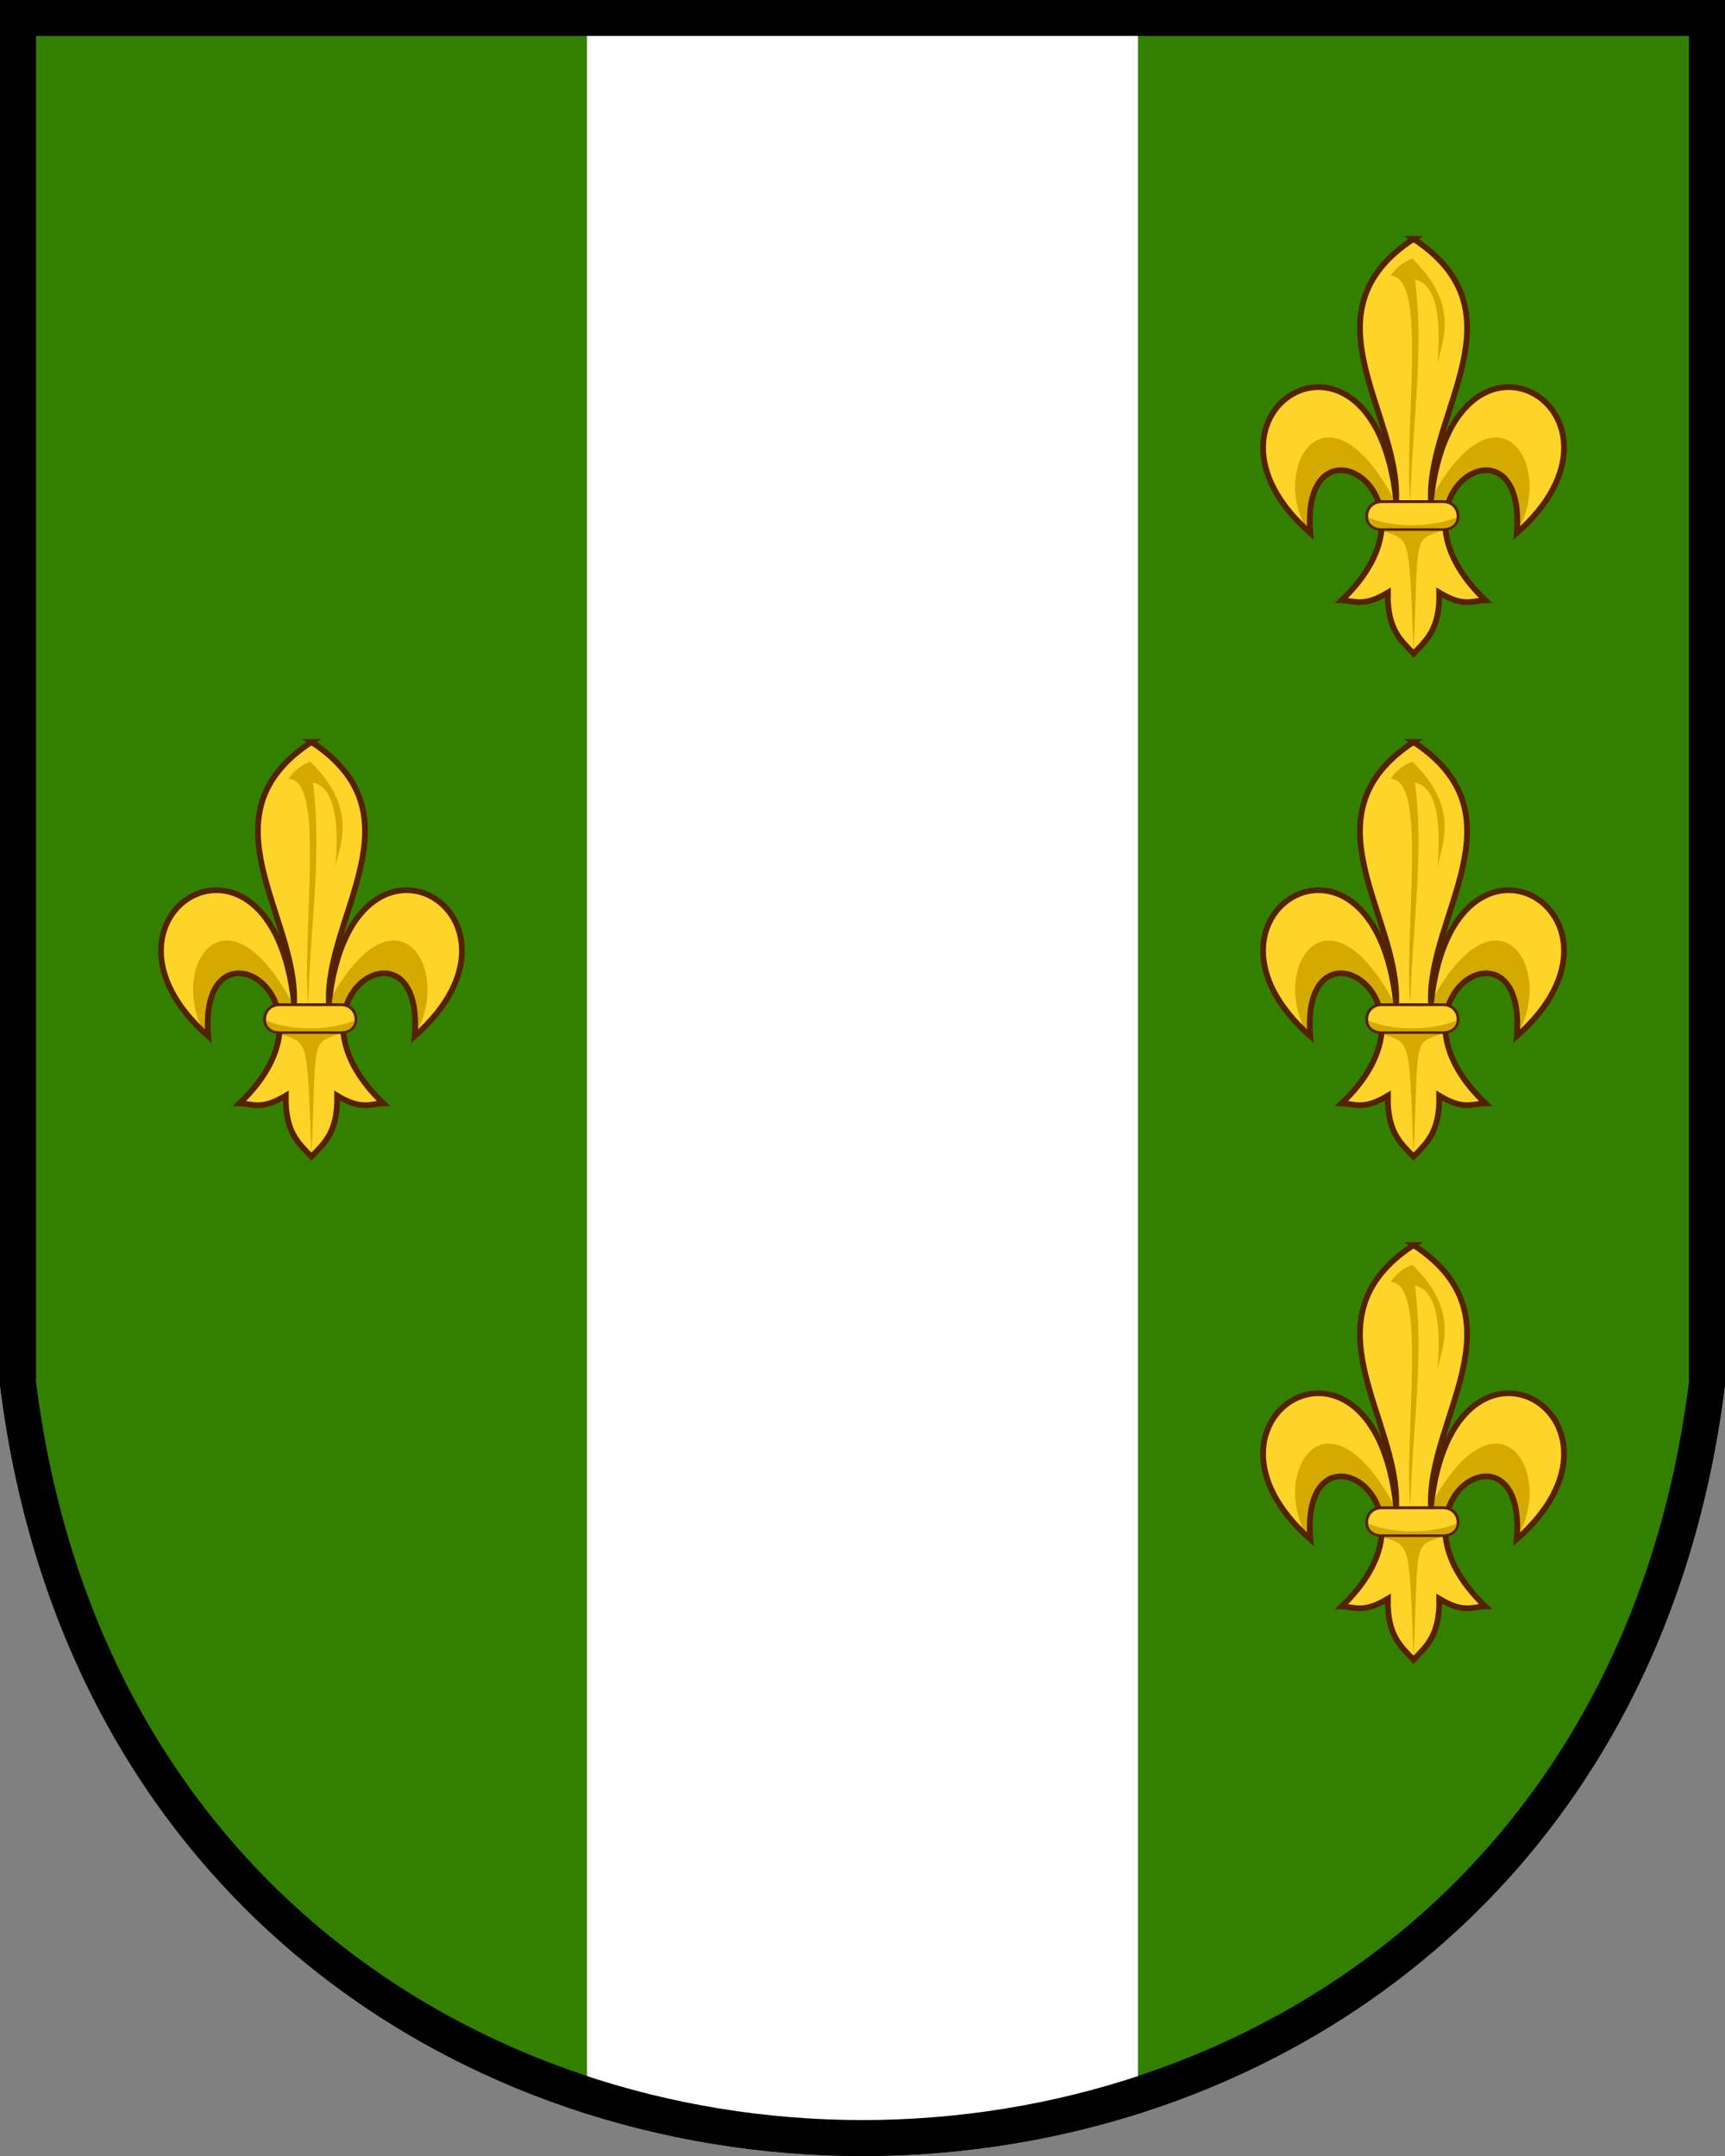
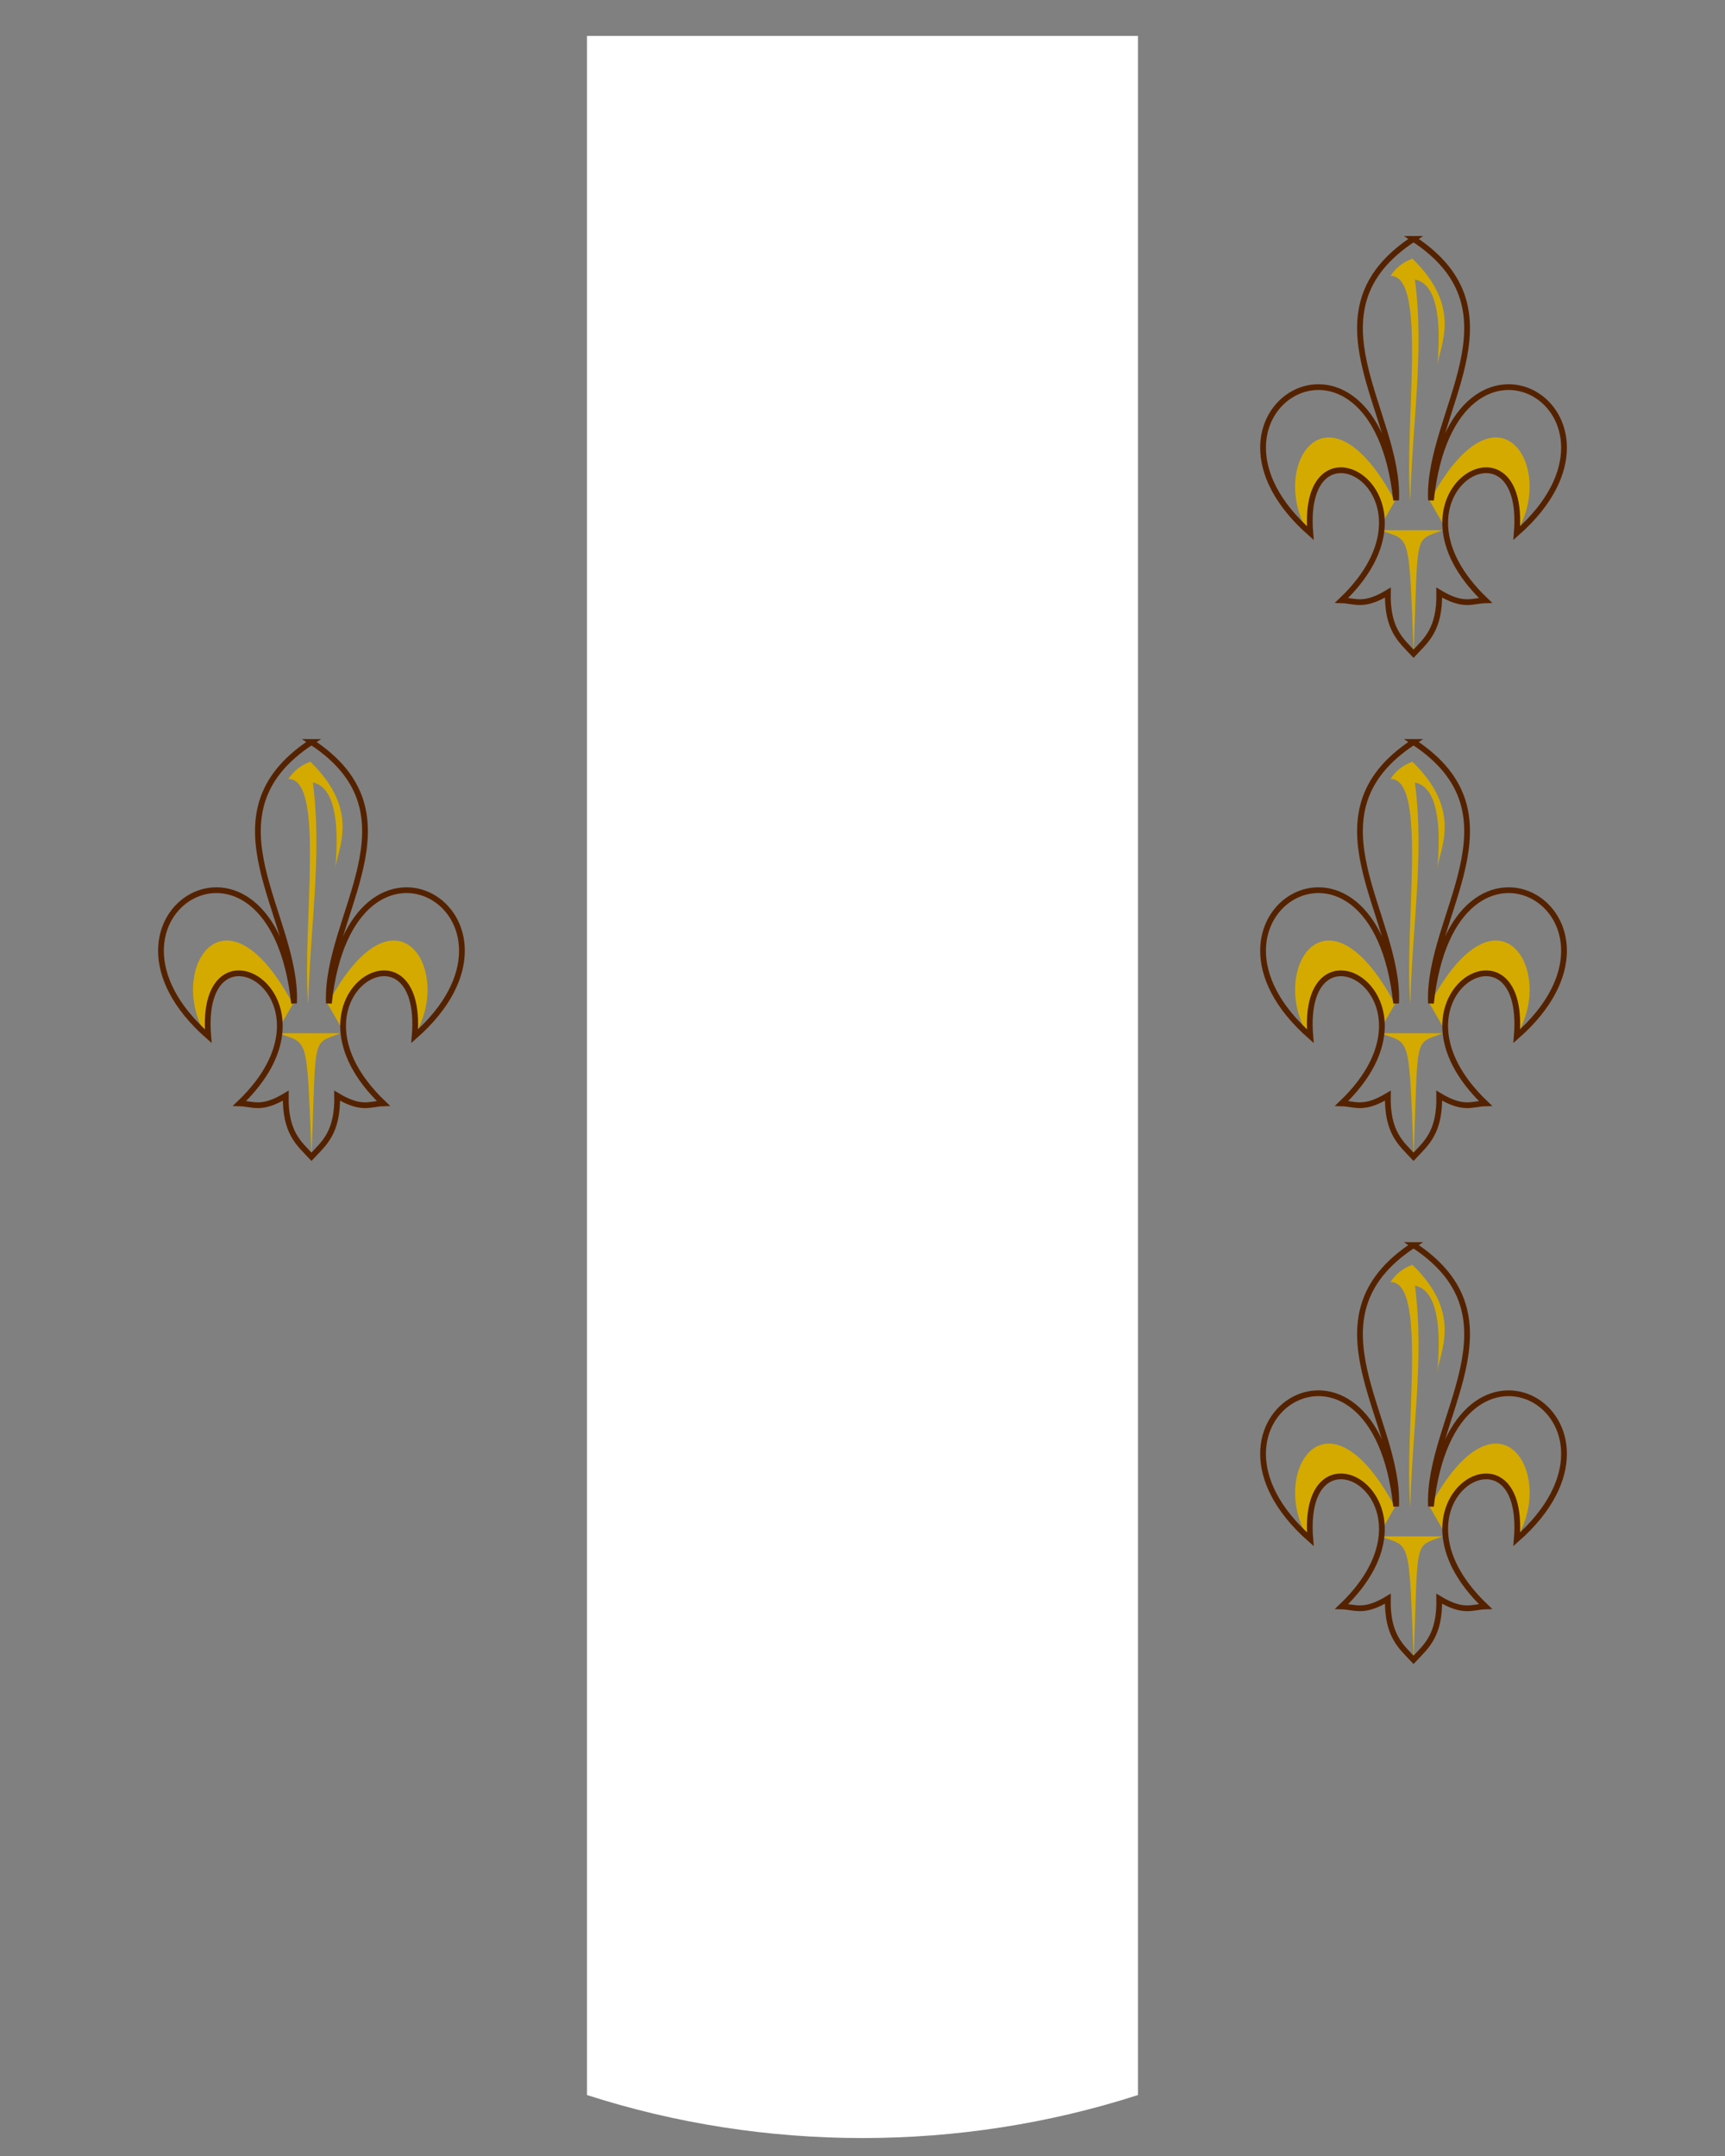
<svg xmlns="http://www.w3.org/2000/svg" xmlns:xlink="http://www.w3.org/1999/xlink" height="600" width="480">
  <rect width="100%" height="100%" fill="#808080" stroke="none" />
-   <path d="M5 5v380c35 280 435 280 470 0V5z" stroke="#000" stroke-width="10" fill="#338000" />
  <path fill="#FFF" d="M163.33 10v573.03c49.46 15.966 103.87 15.966 153.33 0V10H163.33z" />
-   <path d="M5 5v380c35 280 435 280 470 0V5z" stroke="#000" stroke-width="10" fill="none" />
  <g id="a">
-     <path d="M93.347 226.61c-38.84 25.47-4.68 60.52-6.07 90.91-7.76-72.53-77.27-30.38-29.84 11.43-3.66-44.44 49.21-13.22 10.91 23.38 4.6.11 7.5 2.47 16.06-2.69-.26 12.9 4.6 16.62 8.94 21.25 4.33-4.63 9.19-8.35 8.93-21.25 8.56 5.16 11.47 2.8 16.07 2.69-38.31-36.6 14.57-67.82 10.9-23.38 47.43-41.81-22.08-83.96-29.84-11.43-1.39-30.39 32.77-65.44-6.06-90.91z" fill="#FFD42A" transform="matrix(.8 0 0 .8 11.992 25)" />
    <path d="M85.337 239.73c13.051-.129 4.596 52.208 6.894 78.312.53-25.692 4.936-51.867 1.591-77.075 3.477.707 10.152 4.26 7.778 30.229.53-6.776 9.208-20.141-8.662-37.477-3.384 1.275-5.867 3.322-7.601 6.01zm1.533 78.28c-23.942-44.87-44.398-11.11-29.843 11.44.143-37.668 24.9-21.847 25.195-3.364zm-5 10.188c10.402 3.865 9.856-.18 11.507 42.704 1.652-42.884-.108-38.751 10.117-42.704zm17.132-10.188c23.943-44.87 44.4-11.112 29.844 11.438 1.92-35.773-23.787-21.847-25.195-3.364z" fill="#d4aa00" transform="matrix(.8 0 0 .8 11.992 25)" />
    <path d="M86.667 206.487c-31.069 20.376-3.74 48.42-4.85 72.725-6.21-58.019-61.817-24.298-23.875 9.15-2.931-35.55 39.369-10.581 8.725 18.7 3.68.093 6.002 1.982 12.85-2.15-.205 10.321 3.68 13.292 7.15 17 3.47-3.708 7.355-6.679 7.15-17 6.848 4.132 9.17 2.243 12.85 2.15-30.644-29.281 11.656-54.25 8.725-18.7 37.942-33.448-17.665-67.169-23.875-9.15-1.11-24.304 26.219-52.349-4.85-72.725z" stroke="#520" stroke-width="1.6" fill="none" />
-     <path d="M82.237 318.25c-6.538 0-7.298 9.656 0 9.656h21.406c7.298 0 6.538-9.656 0-9.656z" fill="#FFD42A" stroke="#520" transform="matrix(.8 0 0 .8 11.992 25)" />
-     <path d="M77.597 323.76c-.085.442.327 4.156 5.75 3.719h19.188c5.423.437 5.835-3.277 5.75-3.719-8.301 3.53-22.28 3.657-30.688 0z" fill="#d4aa00" transform="matrix(.8 0 0 .8 11.992 25)" />
  </g>
  <use xlink:href="#a" x="306.666" />
  <use xlink:href="#a" x="306.666" y="-140" />
  <use xlink:href="#a" x="306.666" y="140" />
</svg>